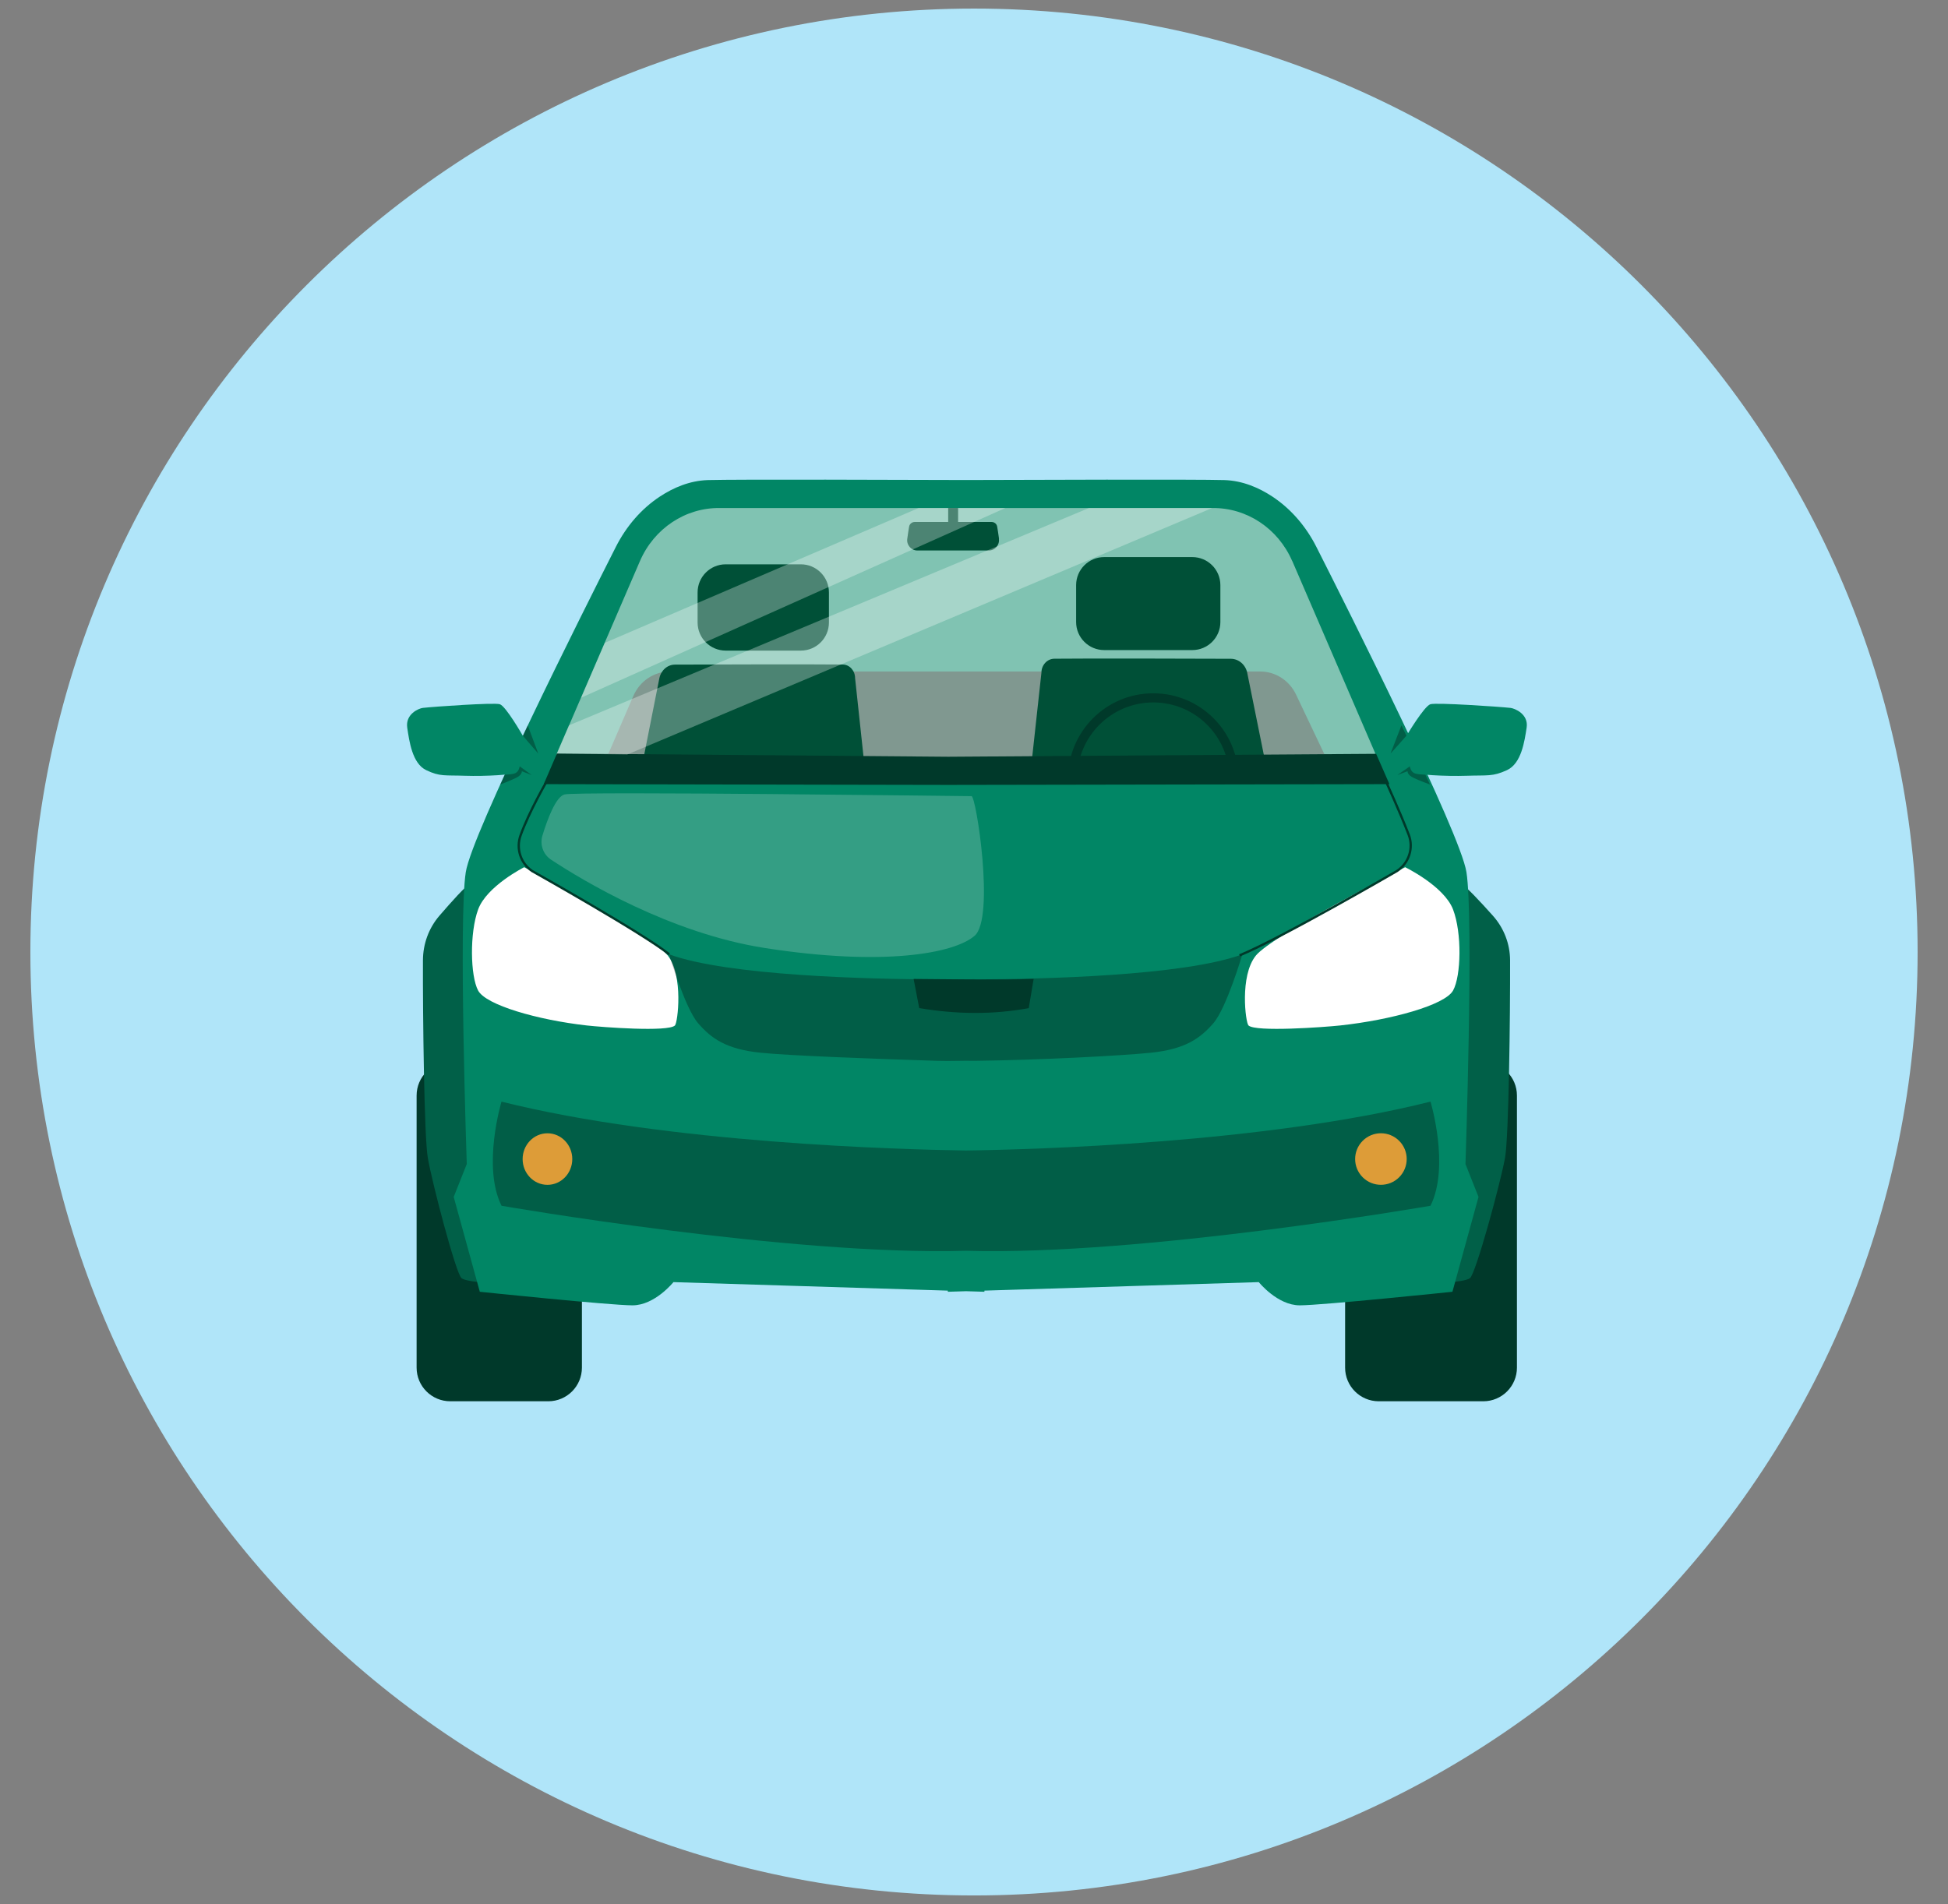
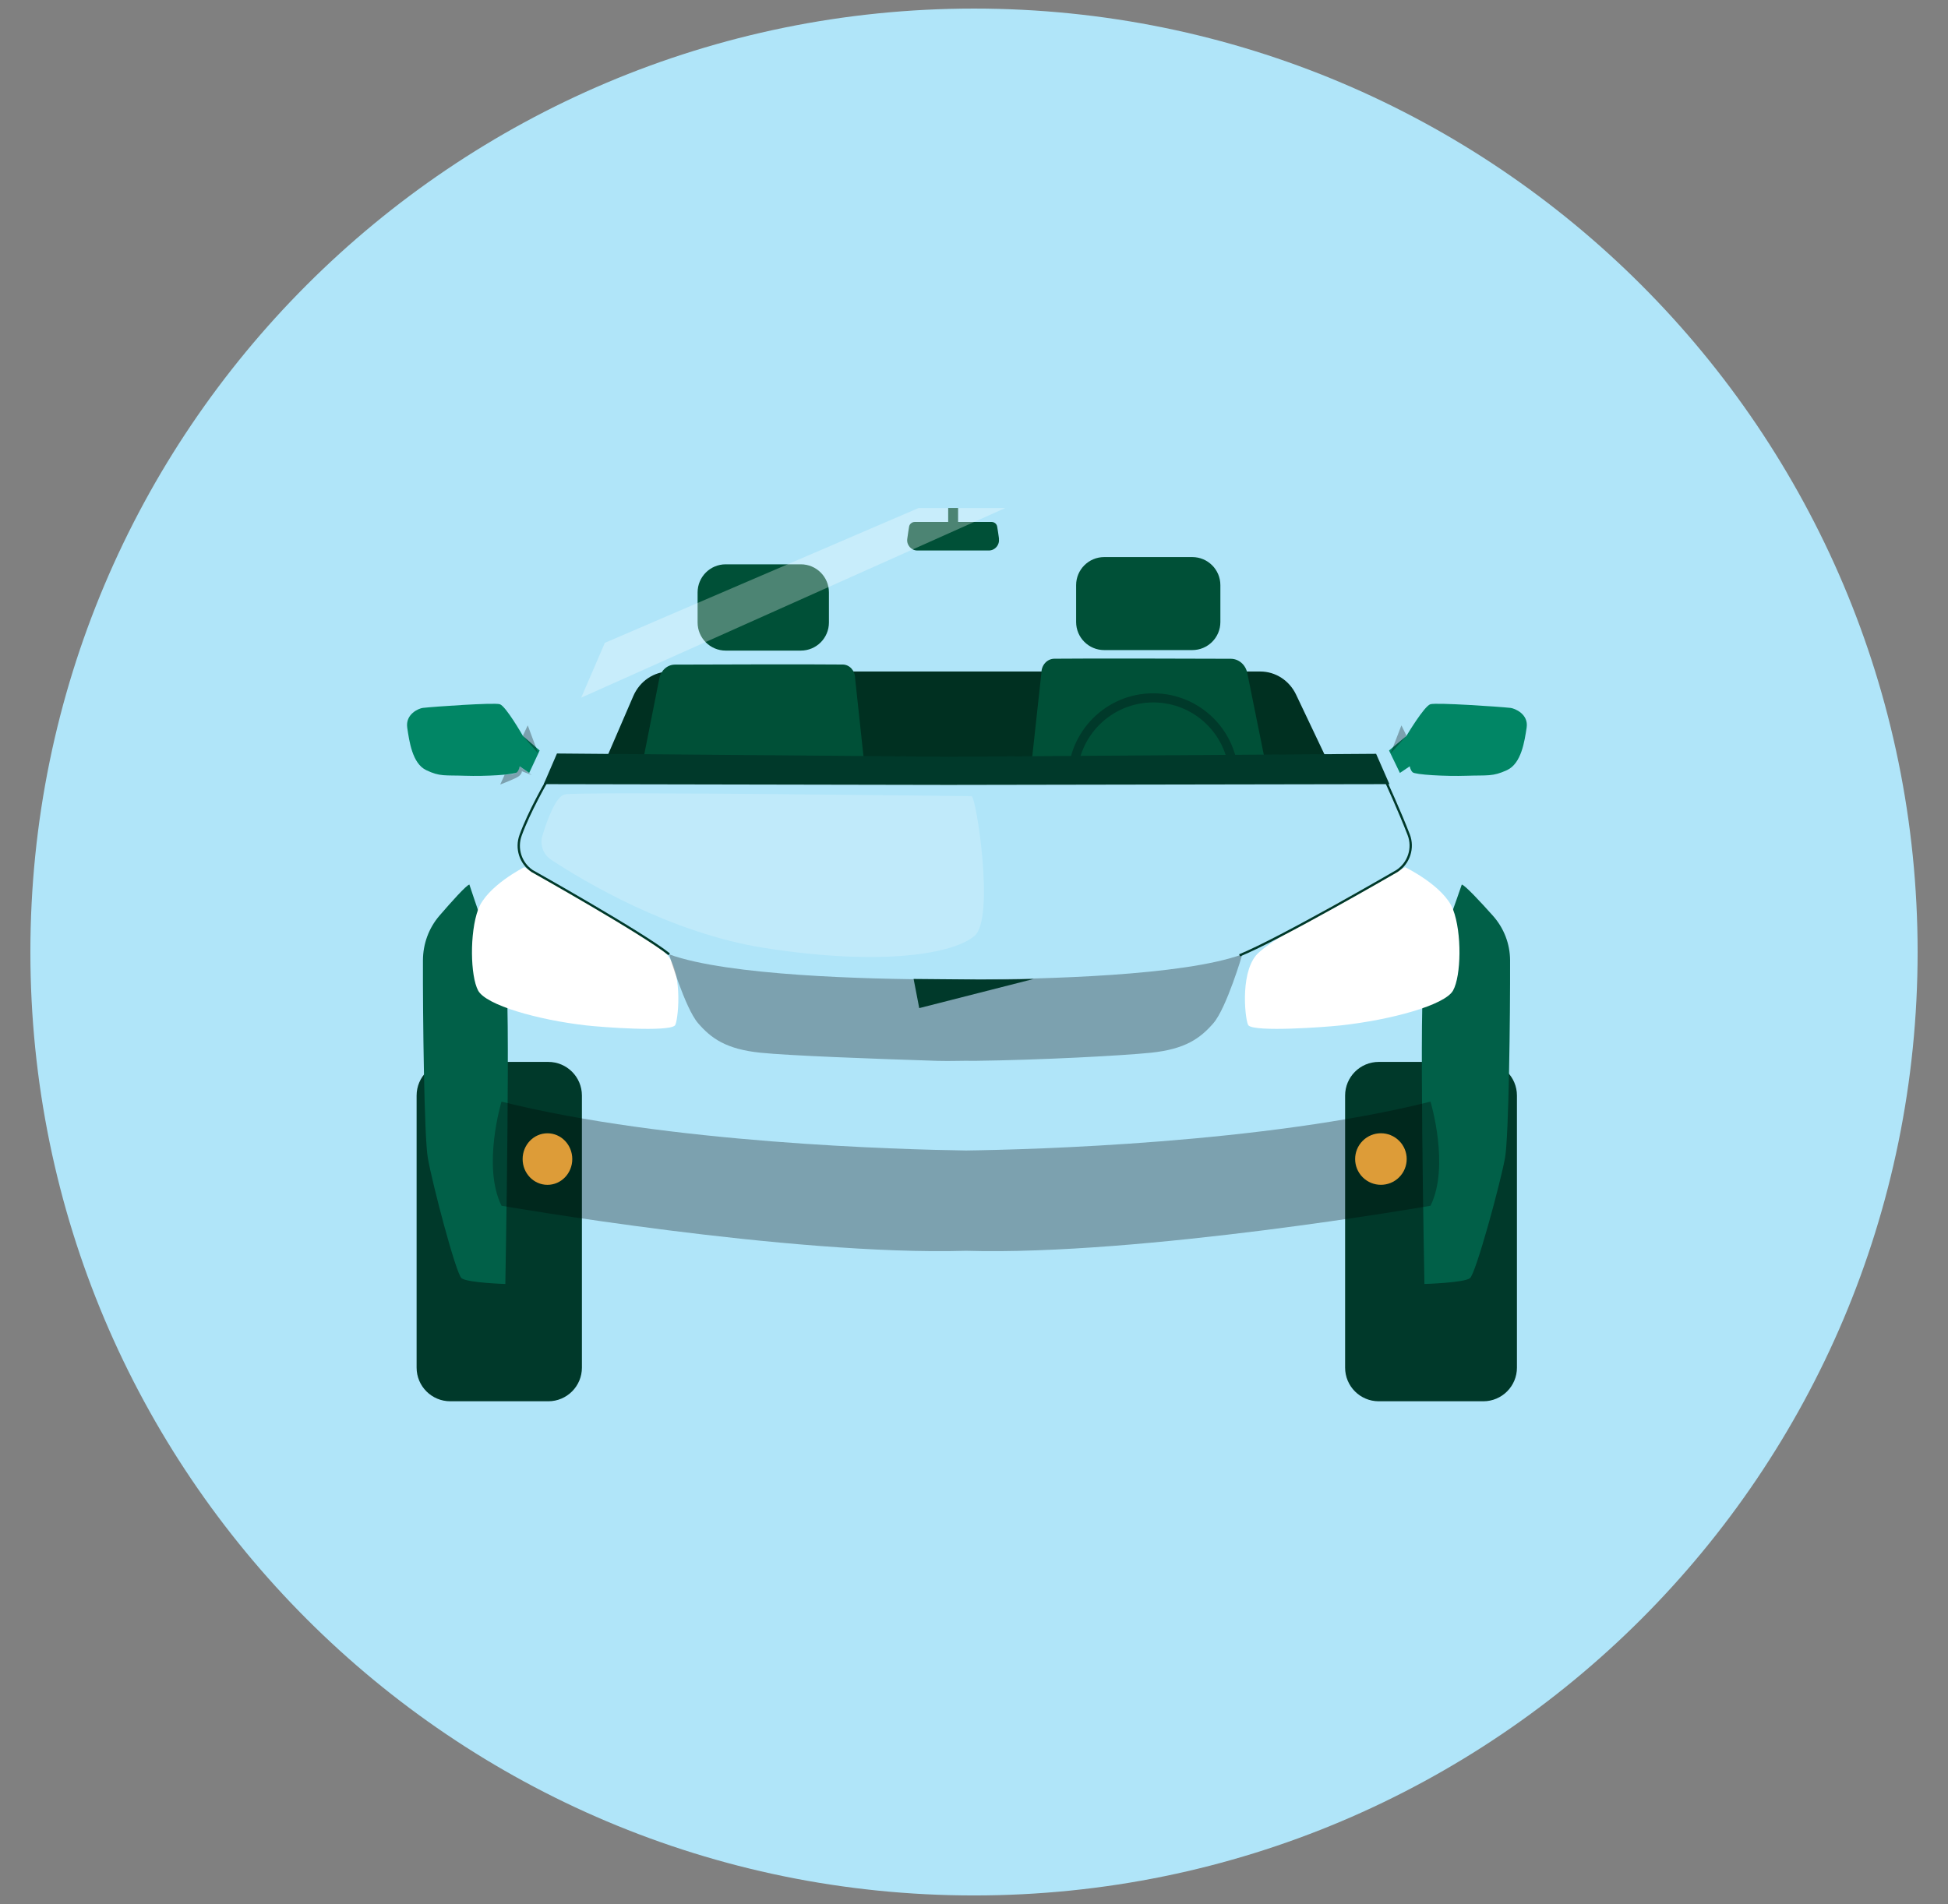
<svg xmlns="http://www.w3.org/2000/svg" width="134" height="131" viewBox="0 0 134 131" fill="none">
  <rect x="0" y="0" width="134" height="131" fill="#808080" stroke="none" />
  <path d="M67 130.41C102.849 130.41 131.91 101.349 131.91 65.5C131.91 29.651 102.849 0.59 67 0.59C31.151 0.59 2.09 29.651 2.09 65.5C2.09 101.349 31.151 130.41 67 130.41Z" fill="#B0E5F9" />
  <path d="M37.715 73.061H30.973C29.695 73.061 28.658 74.097 28.658 75.376V94.095C28.658 95.374 29.695 96.41 30.973 96.41H37.715C38.993 96.41 40.029 95.374 40.029 94.095V75.376C40.029 74.097 38.993 73.061 37.715 73.061Z" fill="#00392A" />
  <path d="M94.843 96.41H102.033C103.311 96.41 104.348 95.374 104.348 94.095V75.376C104.348 74.097 103.311 73.061 102.033 73.061H94.843C93.564 73.061 92.528 74.097 92.528 75.376V94.095C92.528 95.374 93.564 96.41 94.843 96.41Z" fill="#00392A" />
  <path d="M32.288 60.859C32.073 60.903 31.052 62.047 30.224 63.006C29.498 63.851 29.098 64.938 29.094 66.069C29.08 69.867 29.177 78.223 29.428 79.662C29.736 81.431 31.36 87.618 31.747 87.939C32.134 88.26 34.761 88.34 34.761 88.34C34.761 88.34 35.149 67.367 34.761 67.288C34.374 67.209 32.288 60.859 32.288 60.859Z" fill="#016048" />
  <path d="M100.554 60.859C100.778 60.903 101.839 62.047 102.697 63.006C103.45 63.851 103.872 64.938 103.876 66.069C103.89 69.867 103.788 78.223 103.529 79.662C103.207 81.431 101.522 87.618 101.117 87.939C100.717 88.26 97.984 88.34 97.984 88.34C97.984 88.34 97.584 67.367 97.984 67.288C98.385 67.209 100.554 60.859 100.554 60.859Z" fill="#016048" />
-   <path d="M100.808 80.089C100.808 80.089 101.384 63.2 100.874 60.001C100.438 57.272 92.781 42.029 90.55 37.624C89.837 36.216 88.799 35.002 87.505 34.152C86.598 33.558 85.481 33.07 84.222 33.03C82.299 32.973 70.387 33.013 66.457 33.026C62.523 33.013 50.611 32.973 48.693 33.03C47.434 33.07 46.317 33.558 45.41 34.152C44.112 35.002 43.078 36.216 42.365 37.624C40.134 42.029 32.477 57.272 32.041 60.001C31.531 63.195 32.108 80.089 32.108 80.089L31.21 82.35L33.005 88.876C33.005 88.876 41.973 89.809 43.509 89.809C45.045 89.809 46.325 88.212 46.325 88.212L65.199 88.797V88.876L66.457 88.837L67.716 88.876V88.797L86.59 88.212C86.59 88.212 87.87 89.809 89.406 89.809C90.942 89.809 99.91 88.876 99.91 88.876L101.705 82.35L100.808 80.089Z" fill="#018665" />
  <path opacity="0.3" d="M98.402 75.794C86.965 78.659 71.005 79.094 66.45 79.156C61.896 79.09 45.935 78.659 34.498 75.794C34.498 75.794 33.152 80.238 34.498 82.958C34.498 82.958 54.34 86.412 66.45 86.056C78.56 86.412 98.402 82.958 98.402 82.958C99.748 80.243 98.402 75.794 98.402 75.794Z" fill="black" />
  <path d="M41.393 52.92L43.563 47.891C44.007 46.861 44.988 46.201 46.071 46.201H86.692C87.739 46.201 88.694 46.817 89.156 47.794L91.51 52.749L41.393 52.92Z" fill="#003021" />
-   <path opacity="0.5" d="M88.891 38.605C87.919 36.357 85.758 34.922 83.386 34.953H49.525C47.153 34.918 44.992 36.357 44.02 38.605L38.26 51.956L65.199 52.251V52.278L66.458 52.264L67.716 52.278V52.251L94.656 51.956L88.896 38.605H88.891Z" fill="white" />
  <path d="M36.057 59.666C36.057 59.666 33.478 60.964 32.889 62.575C32.299 64.185 32.352 67.147 32.889 68.15C33.426 69.153 36.99 70.174 40.356 70.553C41.421 70.672 45.962 71.015 46.429 70.553C46.623 70.359 47.019 67.147 45.945 65.752C44.871 64.357 36.062 59.666 36.062 59.666H36.057Z" fill="white" />
  <path d="M35.978 50.645C35.978 50.645 34.794 48.568 34.376 48.45C33.958 48.331 29.853 48.617 29.083 48.705C28.814 48.736 27.877 49.123 28.013 50.065C28.154 51.006 28.361 52.529 29.316 52.986C30.266 53.444 30.605 53.325 31.991 53.374C33.382 53.422 35.402 53.303 35.564 53.132C35.727 52.964 35.749 52.722 35.749 52.722L36.401 53.18L37.122 51.635L35.983 50.645H35.978Z" fill="#018665" />
  <path d="M37.659 81.519C38.602 81.519 39.366 80.725 39.366 79.746C39.366 78.766 38.602 77.972 37.659 77.972C36.716 77.972 35.951 78.766 35.951 79.746C35.951 80.725 36.716 81.519 37.659 81.519Z" fill="#DD9C38" />
  <path d="M37.576 53.813C37.576 53.813 36.406 55.829 35.812 57.466C35.482 58.368 35.803 59.385 36.599 59.926C36.599 59.926 44.243 64.216 46.034 65.659" stroke="#00392A" stroke-width="0.159" stroke-miterlimit="10" />
  <path d="M44.237 52.309C44.272 52.106 45.002 48.45 45.354 46.676C45.464 46.122 45.909 45.73 46.428 45.726C48.866 45.717 55.638 45.695 57.975 45.721C58.441 45.726 58.82 46.144 58.82 46.654L59.427 52.309H44.237Z" fill="#005037" />
  <path d="M55.089 38.826H49.919C48.852 38.826 47.987 39.691 47.987 40.758V42.83C47.987 43.897 48.852 44.762 49.919 44.762H55.089C56.156 44.762 57.021 43.897 57.021 42.83V40.758C57.021 39.691 56.156 38.826 55.089 38.826Z" fill="#005037" />
  <path opacity="0.3" d="M36.564 53.316L35.75 52.727C35.724 52.85 35.671 53.074 35.468 53.184C35.279 53.285 34.949 53.281 34.716 53.303L34.408 53.976C34.408 53.976 35.028 53.743 35.481 53.527C35.935 53.312 35.895 53.061 35.895 53.061L36.564 53.321V53.316Z" fill="black" />
  <path opacity="0.3" d="M36.303 49.906L35.968 50.614C36.215 50.922 37.024 51.842 37.024 51.842L36.303 49.906Z" fill="black" />
  <path d="M96.659 59.666C96.659 59.666 99.338 60.964 99.954 62.575C100.57 64.185 100.513 67.147 99.954 68.15C99.396 69.153 95.69 70.174 92.192 70.553C91.083 70.672 86.366 71.015 85.882 70.553C85.679 70.359 85.266 67.147 86.383 65.752C87.501 64.357 96.659 59.666 96.659 59.666Z" fill="white" />
  <path d="M96.738 50.645C96.738 50.645 97.97 48.568 98.401 48.45C98.837 48.331 103.101 48.617 103.906 48.705C104.188 48.736 105.16 49.123 105.015 50.065C104.87 51.006 104.654 52.529 103.664 52.986C102.674 53.444 102.327 53.325 100.883 53.374C99.44 53.422 97.341 53.303 97.169 53.132C97.002 52.964 96.976 52.722 96.976 52.722L96.298 53.18L95.55 51.635L96.734 50.645H96.738Z" fill="#018665" />
  <path opacity="0.3" d="M67.031 67.385V67.372C67.031 67.372 66.555 67.38 65.746 67.385C64.936 67.385 64.461 67.372 64.461 67.372V67.385C59.81 67.367 50.093 67.143 46.027 65.66C46.027 65.66 47.114 69.352 48.021 70.399C48.927 71.446 49.953 72.186 52.307 72.428C54.256 72.63 59.999 72.846 64.461 72.987C65.385 73.017 66.256 72.965 67.026 72.987C71.554 72.934 77.222 72.63 79.18 72.428C81.535 72.181 82.56 71.442 83.466 70.399C84.373 69.352 85.46 65.66 85.46 65.66C81.394 67.147 71.678 67.367 67.026 67.385H67.031Z" fill="black" />
  <path d="M96.245 80.998C96.938 80.305 96.938 79.182 96.245 78.49C95.553 77.797 94.43 77.797 93.737 78.49C93.045 79.182 93.045 80.305 93.737 80.998C94.43 81.69 95.553 81.69 96.245 80.998Z" fill="#DD9C38" />
  <path d="M95.292 53.669C95.292 53.669 96.278 55.803 96.903 57.431C97.255 58.346 96.916 59.385 96.097 59.926C96.097 59.926 88.049 64.599 85.268 65.73" stroke="#00392A" stroke-width="0.159" stroke-miterlimit="10" />
  <path d="M86.974 52.119C86.934 51.913 86.168 48.137 85.799 46.306C85.684 45.734 85.214 45.329 84.668 45.325C82.107 45.316 74.983 45.294 72.527 45.321C72.034 45.325 71.638 45.756 71.638 46.284L71 52.119H86.969H86.974Z" fill="#005037" />
  <path d="M75.956 44.727H82.016C83.083 44.727 83.948 43.862 83.948 42.795V40.26C83.948 39.193 83.083 38.328 82.016 38.328H75.956C74.889 38.328 74.025 39.193 74.025 40.26V42.795C74.025 43.862 74.889 44.727 75.956 44.727Z" fill="#005037" />
-   <path opacity="0.3" d="M96.134 53.316L96.979 52.727C97.005 52.85 97.062 53.074 97.269 53.184C97.467 53.285 97.81 53.281 98.052 53.303L98.369 53.976C98.369 53.976 97.722 53.743 97.256 53.527C96.785 53.312 96.825 53.061 96.825 53.061L96.129 53.321L96.134 53.316Z" fill="black" />
  <path opacity="0.3" d="M96.402 49.906L96.749 50.614C96.49 50.922 95.654 51.842 95.654 51.842L96.402 49.906Z" fill="black" />
  <path opacity="0.2" d="M66.832 54.777C66.519 54.777 39.778 54.434 38.84 54.658C38.233 54.804 37.648 56.388 37.313 57.488C37.124 58.113 37.366 58.786 37.894 59.138C40.086 60.586 46.105 64.216 52.636 65.228C60.79 66.496 65.635 65.602 67.043 64.383C68.451 63.164 67.144 54.777 66.832 54.777Z" fill="white" />
  <path d="M94.661 51.864L65.231 52.066L38.313 51.842L37.403 53.95L65.231 54.003L95.577 53.95L94.661 51.864Z" fill="#00392A" />
-   <path d="M62.846 67.354L63.233 69.36C65.79 69.787 68.303 69.818 70.767 69.36L71.102 67.354C68.672 67.433 65.869 67.376 62.846 67.354Z" fill="#00392A" />
+   <path d="M62.846 67.354L63.233 69.36L71.102 67.354C68.672 67.433 65.869 67.376 62.846 67.354Z" fill="#00392A" />
  <path d="M68.721 37.07C68.677 36.775 68.637 36.454 68.593 36.225C68.558 36.04 68.399 35.913 68.21 35.913H62.921C62.736 35.913 62.573 36.044 62.538 36.225C62.494 36.454 62.454 36.771 62.41 37.07C62.349 37.497 62.679 37.875 63.106 37.875H68.017C68.448 37.875 68.773 37.492 68.712 37.07H68.721Z" fill="#005037" />
  <path d="M65.906 34.953H65.224V36.146H65.906V34.953Z" fill="#005037" />
  <path opacity="0.3" d="M41.611 44.225L63.187 34.953H69.154L39.979 48.001L41.607 44.225H41.611Z" fill="white" />
-   <path opacity="0.3" d="M39.135 49.906L74.902 34.953H83.382L43.144 51.913L38.299 51.842L39.135 49.906Z" fill="white" />
  <path d="M73.782 53.563C73.782 50.5 76.264 48.014 79.331 48.014C82.398 48.014 84.88 50.496 84.88 53.563" stroke="#00392A" stroke-width="0.628" stroke-miterlimit="10" />
</svg>